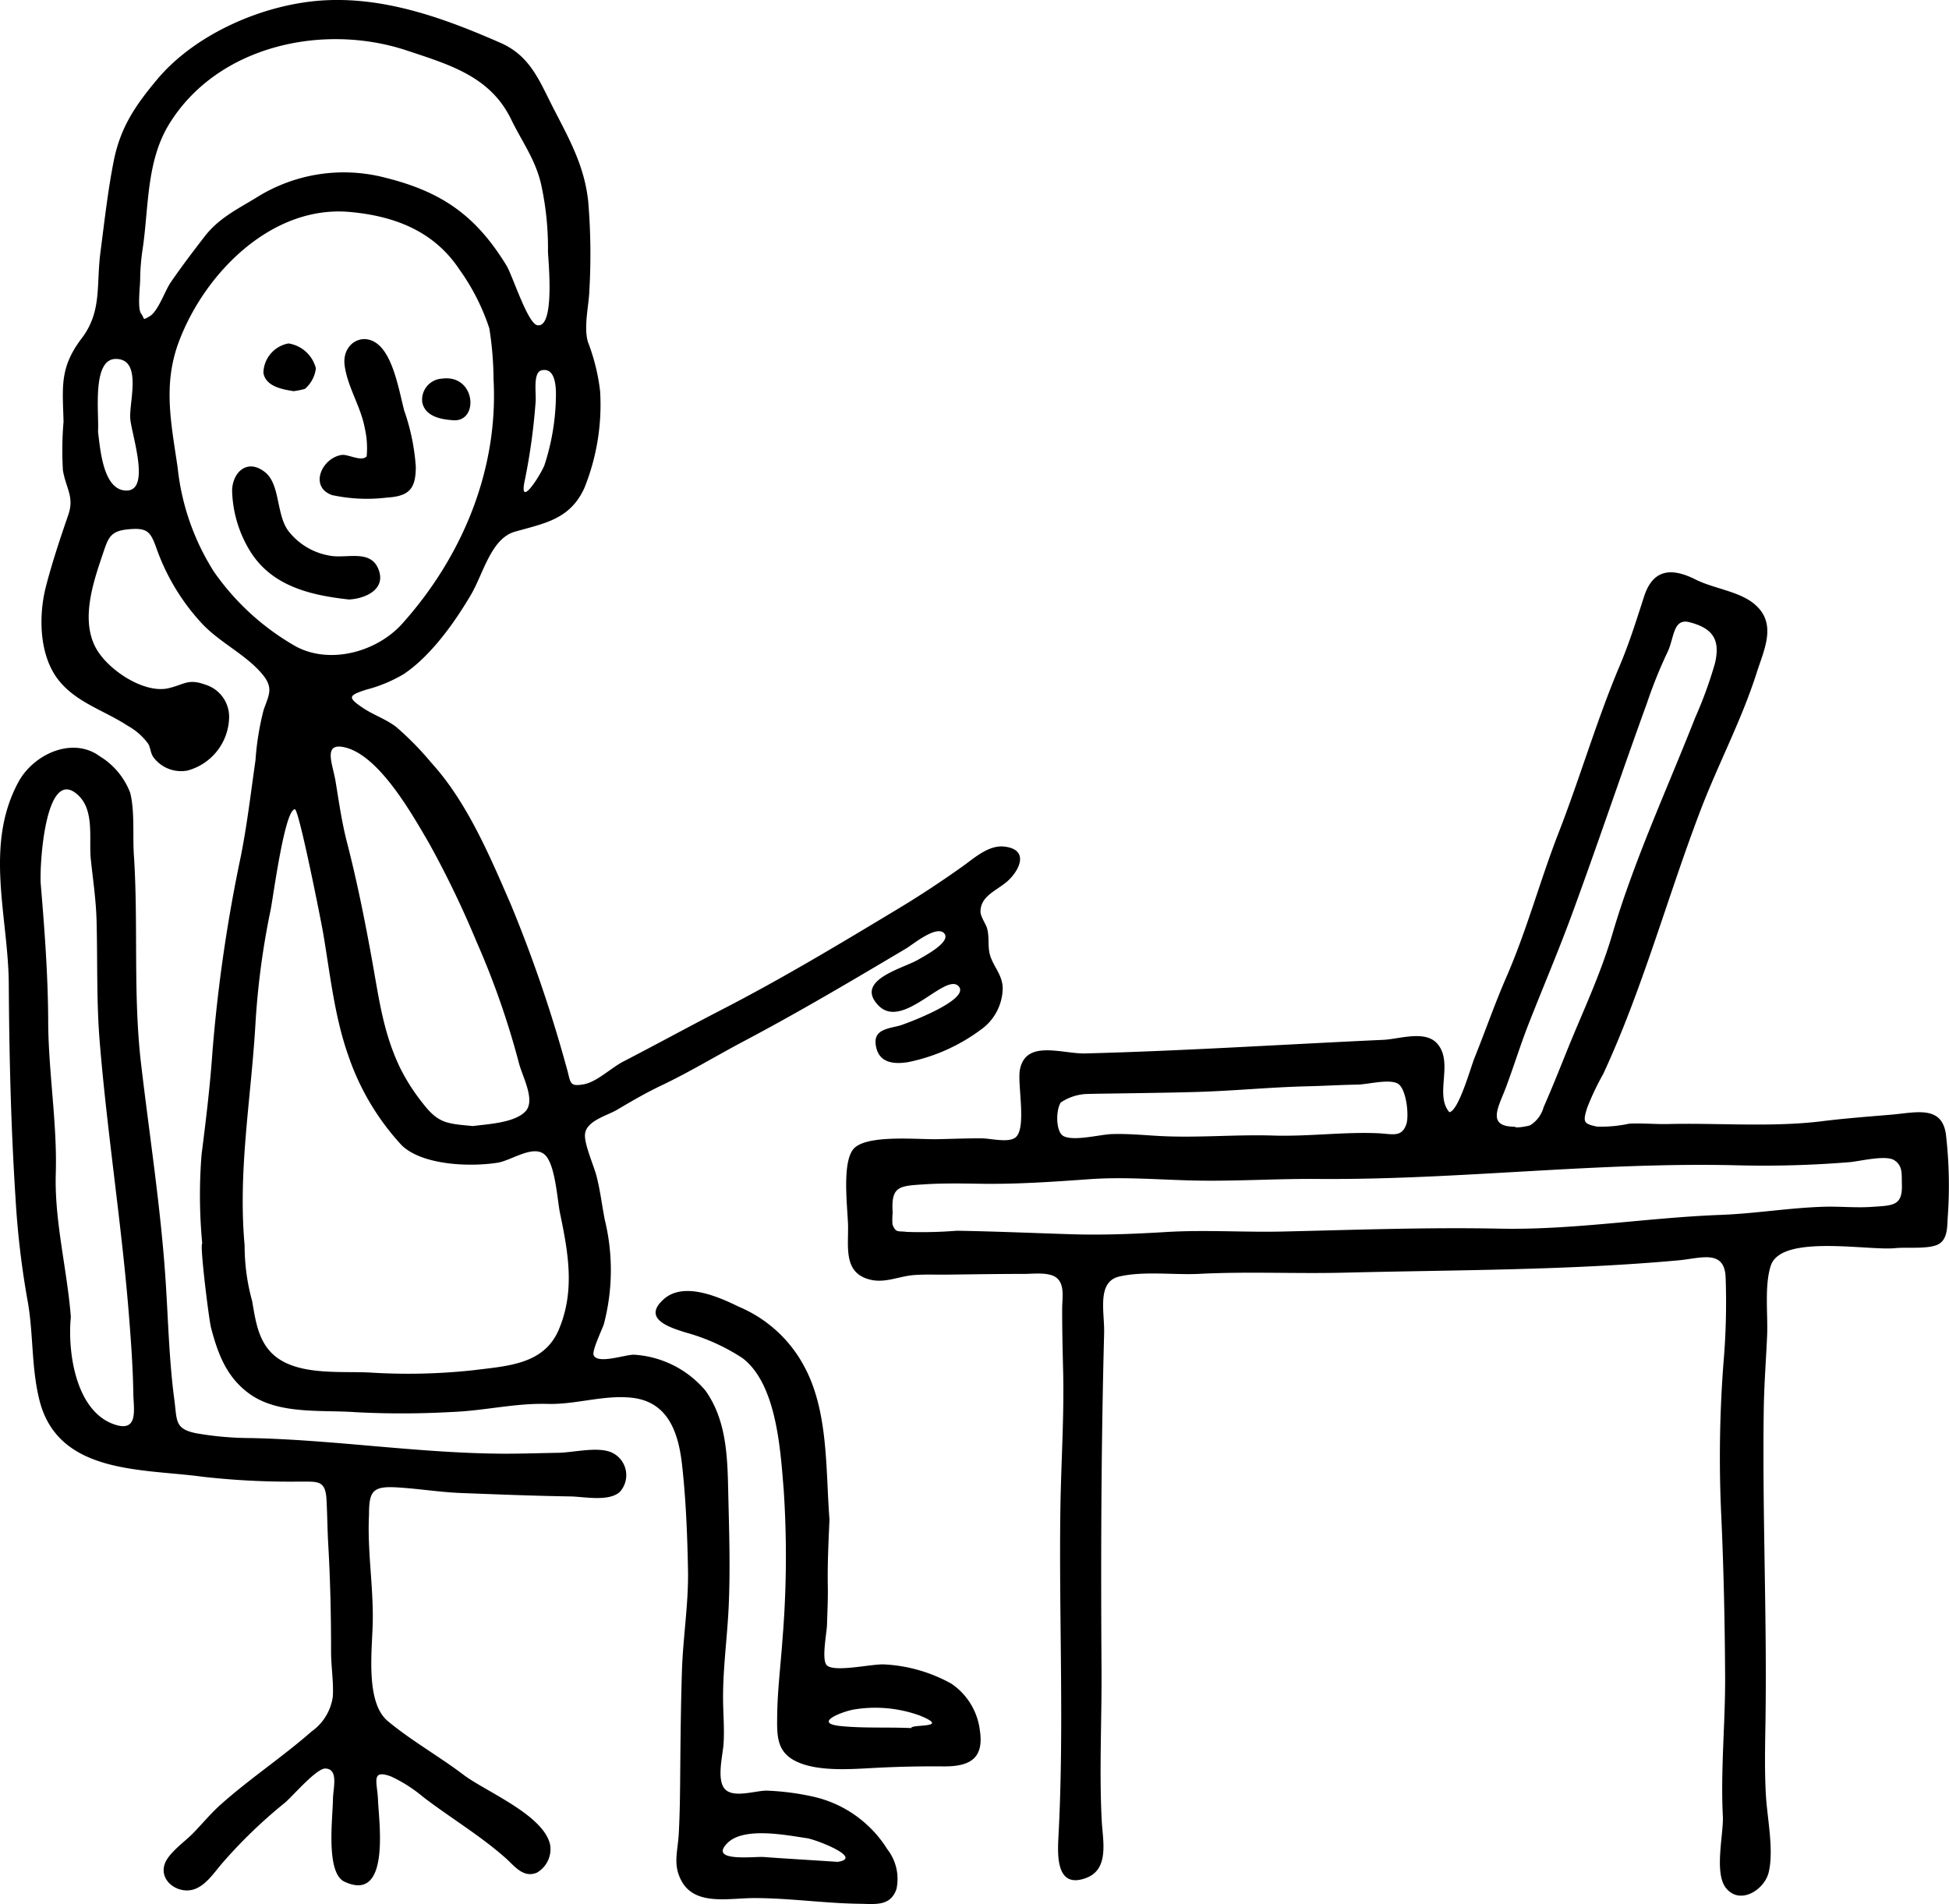
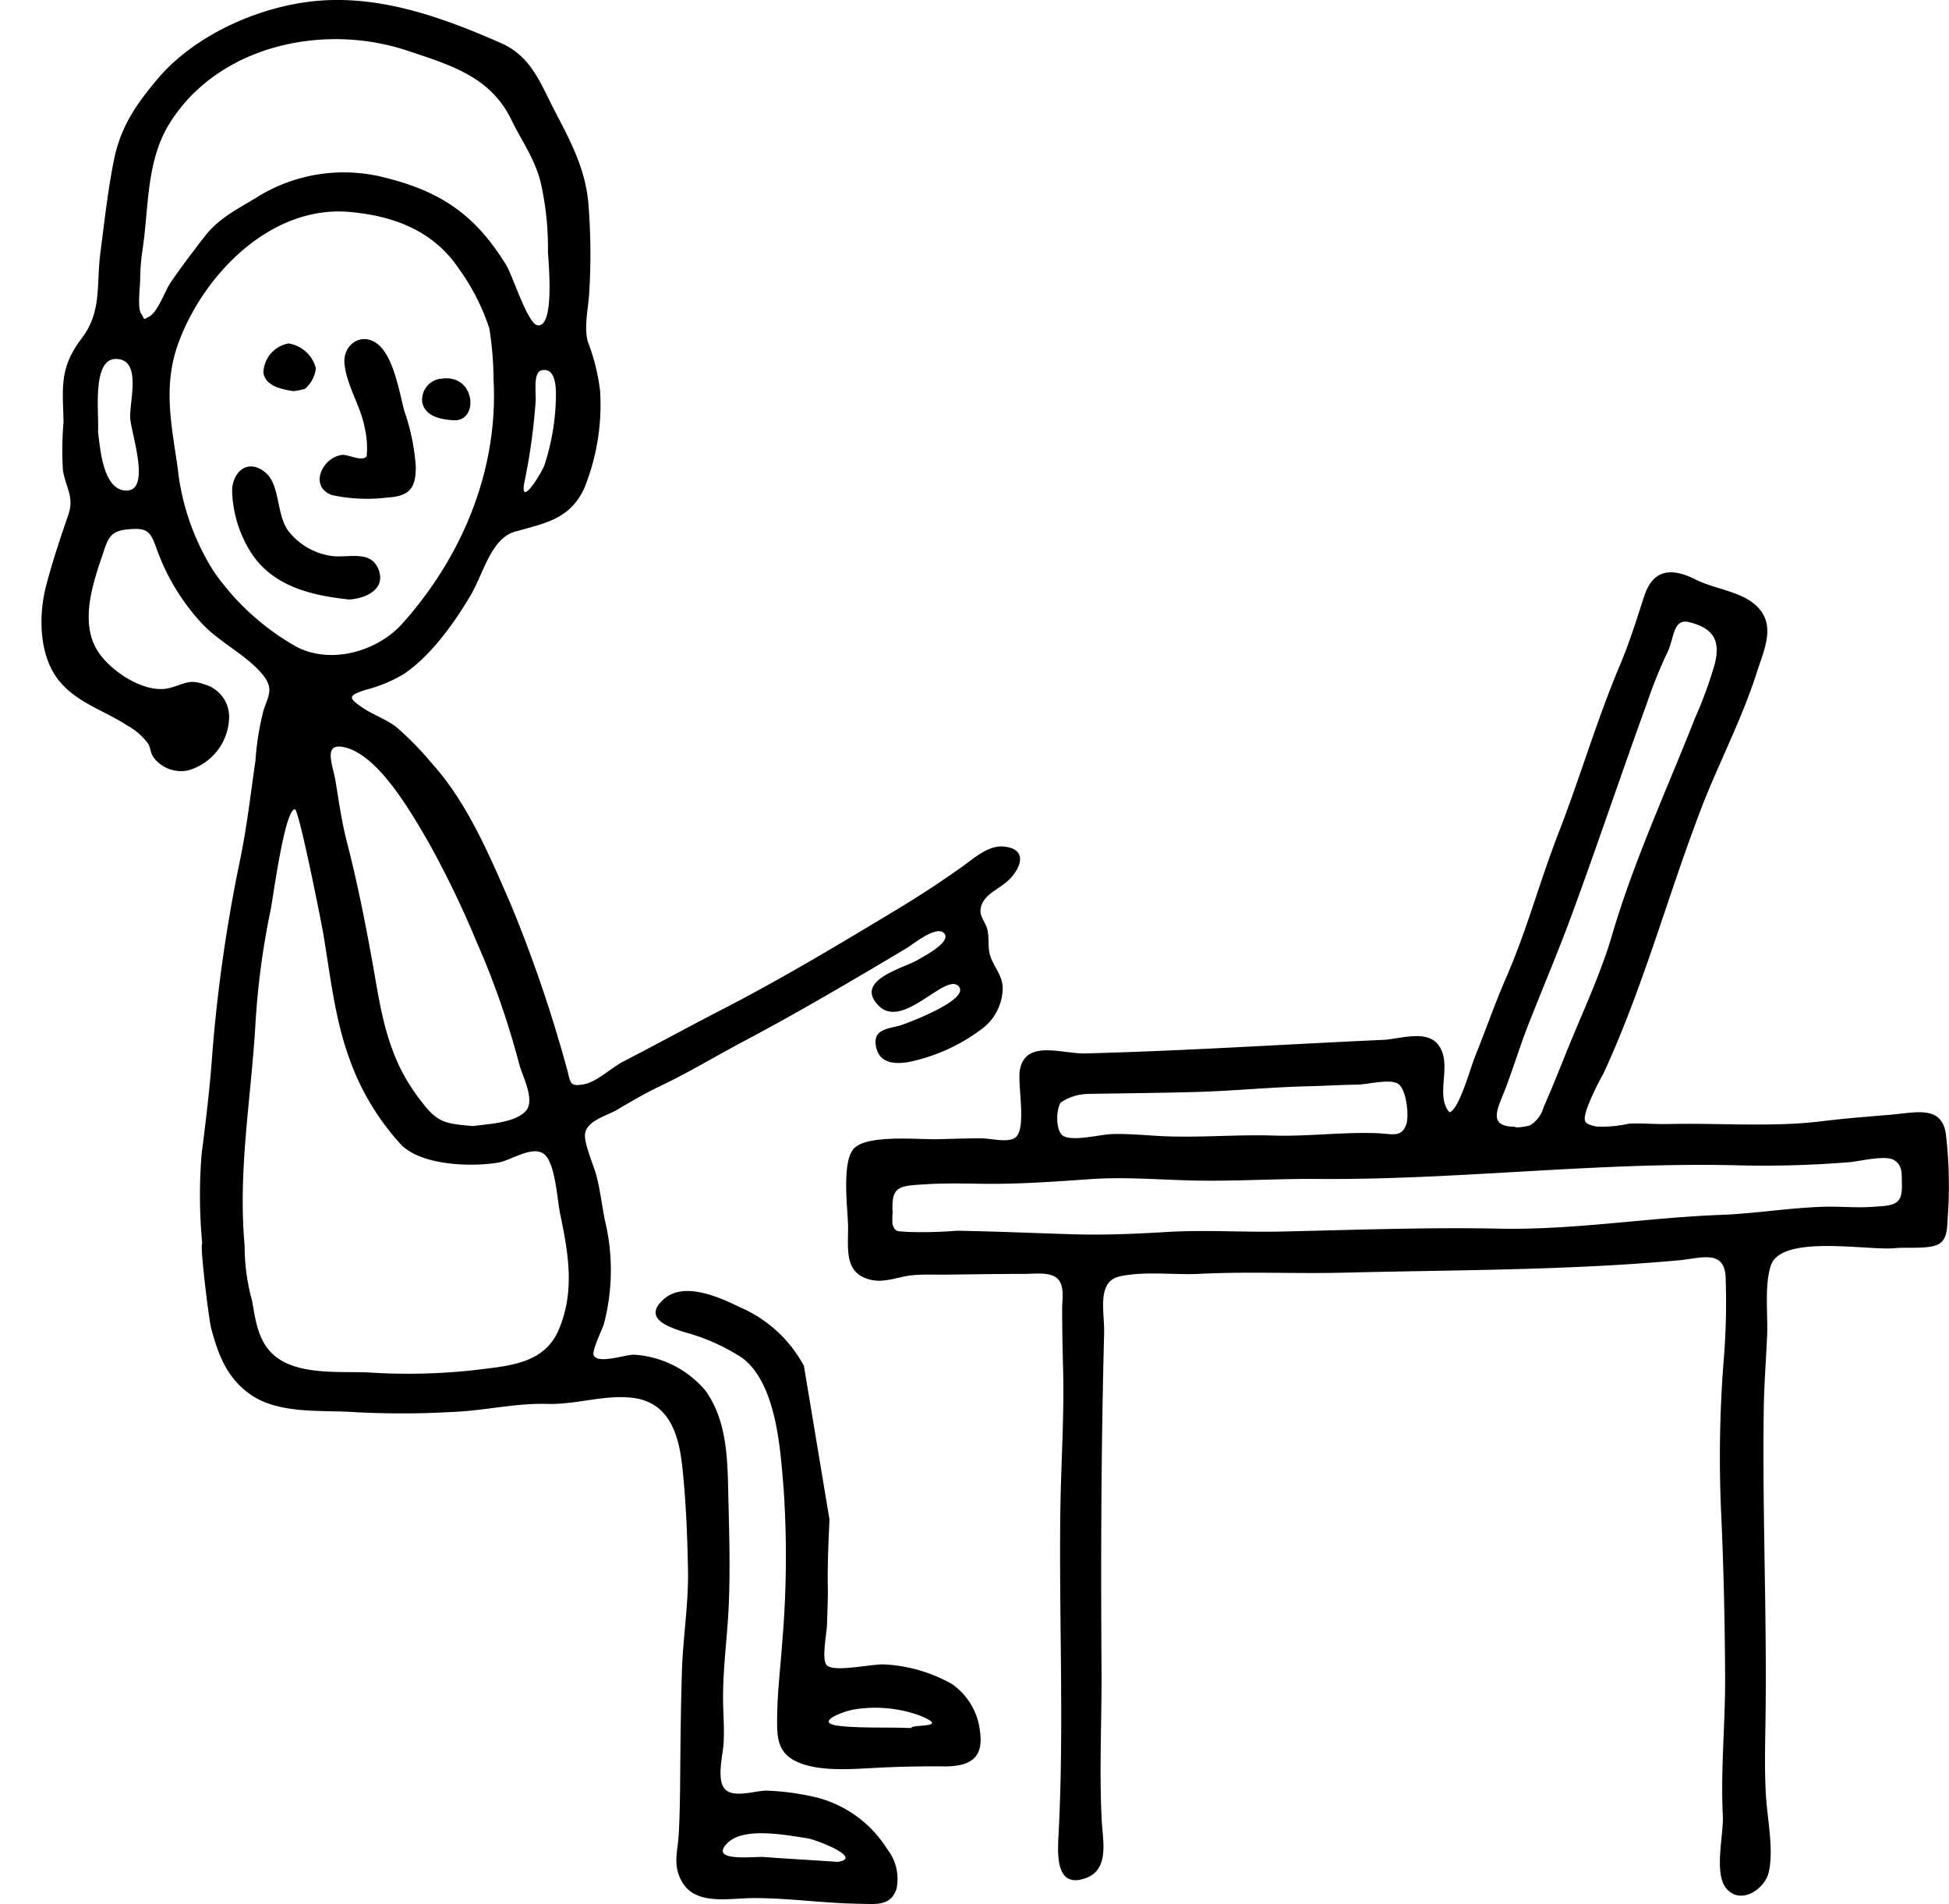
<svg xmlns="http://www.w3.org/2000/svg" id="Ebene_1" data-name="Ebene 1" viewBox="0 0 182.835 178.597">
  <title>E047_Callcenter_v1_M</title>
  <path d="M19.681,119.468a47.954,47.954,0,0,1-.063-8.342c.411-3.236.793-6.381,1.021-9.646a145.303,145.303,0,0,1,2.661-18.328c.596-3.003.943-5.991,1.376-9.014a25.833,25.833,0,0,1,.773-4.75c.492-1.387.946-2.043-.144-3.335-1.62-1.92-4.124-3.009-5.82-4.922a20.322,20.322,0,0,1-4.113-6.918c-.558-1.551-.863-1.912-2.692-1.73-1.637.163-1.827.828-2.304,2.24-.884,2.615-2.095,6.085-.736,8.767,1.075,2.122,4.562,4.423,6.857,3.896,1.495-.343,1.85-.928,3.447-.346a3.157,3.157,0,0,1,2.252,3.237,5.272,5.272,0,0,1-3.893,4.826,3.233,3.233,0,0,1-3.204-1.251c-.3-.429-.25-.891-.504-1.282a5.941,5.941,0,0,0-1.91-1.667c-2.144-1.418-4.795-2.155-6.472-4.267-1.854-2.334-1.9-6.085-1.186-8.832.583-2.243,1.327-4.47,2.083-6.663.592-1.717-.21-2.487-.498-4.192a31.449,31.449,0,0,1,.058-4.565c-.085-3.257-.393-5.064,1.701-7.819,1.922-2.529,1.357-4.984,1.759-8.062.373-2.855.687-5.74,1.247-8.571.625-3.154,2.028-5.213,4.08-7.661,3.638-4.338,10.136-7.123,15.749-7.415,5.773-.301,11.317,1.737,16.466,3.997,2.809,1.233,3.657,3.613,4.957,6.139,1.504,2.923,2.914,5.414,3.263,8.76a59.683,59.683,0,0,1,.105,8.325c-.053,1.468-.542,3.358-.144,4.802a18.92,18.92,0,0,1,1.152,4.641,20.87,20.87,0,0,1-1.477,9.083c-1.344,2.956-3.756,3.308-6.52,4.099-2.242.642-2.965,3.954-4.119,5.913-1.536,2.608-3.749,5.73-6.315,7.447a13.544,13.544,0,0,1-3.536,1.464c-1.64.536-1.755.713-.284,1.703 1.0.673,2.178,1.054,3.132,1.794a28.742,28.742,0,0,1,3.283,3.349c3.384,3.713,5.515,8.819,7.493,13.369a129.299,129.299,0,0,1,5.207,15.259c.398,1.357.186,1.803,1.638,1.527,1.192-.226,2.578-1.562,3.666-2.124,3.105-1.604,6.169-3.285,9.276-4.886,5.663-2.917,11.065-6.167,16.527-9.457,2.079-1.252,4.011-2.531,5.983-3.929,1.128-.8,2.477-2.059,3.958-1.894,2.274.253,1.534,2.063.42,3.137-1.011.974-2.657,1.421-2.649,2.985.002.43.515,1.174.616,1.538.236.845.044,1.707.273,2.5.317,1.102,1.17,1.859,1.195,3.112a4.845,4.845,0,0,1-2.098,3.935,17.106,17.106,0,0,1-6.768,3.009c-1.203.196-2.604.14-2.977-1.286-.456-1.745.944-1.82,2.169-2.135.395-.102,6.829-2.457,5.505-3.727-1.254-1.202-5.23,4.174-7.487,1.837-2.329-2.41,2.419-3.498,3.765-4.319.464-.283,3.14-1.652,2.392-2.461-.721-.78-2.984,1.091-3.531,1.416-5.059,3.004-10.048,5.963-15.255,8.715-2.567,1.357-5.107,2.904-7.72,4.144-1.468.697-2.772,1.461-4.17,2.286-.952.562-2.887,1.032-3.008,2.287-.089.919.828,2.96,1.073,3.905.359,1.389.506,2.718.782,4.127a19.899,19.899,0,0,1-.085,9.779c-.12.411-1.123,2.472-.965,2.902.34.922,3.035-.068,3.822-.023a9.531,9.531,0,0,1,6.675,3.37c1.924,2.705,2.057,6.032,2.127,9.228.082,3.708.217,7.336.047,11.051-.142,3.1-.605,6.185-.514,9.307.035,1.197.111,2.335.034,3.547-.064,1.008-.667,3.33.108,4.218.803.919,2.923.144,3.958.168a24.046,24.046,0,0,1,4.464.591,11.038,11.038,0,0,1,6.831,4.903,4.517,4.517,0,0,1,.861,3.727c-.557,1.654-1.992,1.41-3.473,1.39-3.302-.043-6.602-.539-9.898-.534-2.395.003-5.531.747-6.802-1.621-.824-1.537-.342-2.717-.249-4.444.102-1.913.121-3.852.136-5.773.026-3.167.061-6.33.162-9.497.1-3.157.628-6.29.567-9.453-.062-3.254-.195-6.621-.558-9.852-.339-3.021-1.303-5.919-4.714-6.291-2.638-.288-5.25.653-7.913.578-3.045-.086-5.967.654-9.047.762a83.334,83.334,0,0,1-8.932.016c-3.169-.233-7.241.251-9.98-1.73-2.151-1.556-2.955-3.744-3.6-6.194C20.301,126.579,19.427,119.479,19.681,119.468Zm3.976.182a19.443,19.443,0,0,0,.705,5.212c.291,1.669.522,3.491,1.735,4.781,2.136,2.273,6.381,1.788,9.237,1.923a57.013,57.013,0,0,0,9.781-.212c3.253-.408,6.645-.54,8.026-3.834,1.517-3.618.883-7.151.104-10.891-.258-1.236-.434-4.572-1.421-5.482-1.071-.988-3.143.533-4.414.738-2.568.415-7.038.255-9.001-1.613a23.476,23.476,0,0,1-5.037-8.468c-1.275-3.605-1.703-7.637-2.335-11.382-.193-1.142-2.287-11.702-2.668-11.687-.963.037-2.037,8.307-2.279,9.47a73.768,73.768,0,0,0-1.424,10.761C24.256,105.949,23.021,112.639,23.657,119.65ZM47.009,38.421a31.338,31.338,0,0,0-.398-4.798A20.386,20.386,0,0,0,43.818,28.122C41.437,24.519,37.739,23.089,33.521,22.71c-7.341-.66-13.656,5.778-16.051,12.223-1.496,4.026-.686,7.674-.094,11.77a22.591,22.591,0,0,0,3.398,9.745A23.525,23.525,0,0,0,28.494,63.48c3.238,1.705,7.595.471,9.944-2.146C44.063,55.063,47.468,46.914,47.009,38.421Zm5.105-12.019a27.818,27.818,0,0,0-.644-6.287c-.529-2.321-1.792-3.994-2.806-6.082-1.951-4.019-5.718-5.117-9.805-6.473C31.027,4.962,21.125,7.099,16.591,14.444c-2.196,3.558-1.911,7.919-2.522,11.881a19.989,19.989,0,0,0-.212,2.751c-.011.699-.265,2.682.092,3.169.375.511.069.667.79.256.797-.454,1.446-2.399,1.969-3.163,1.013-1.48,2.1-2.909,3.197-4.328,1.31-1.695,3.005-2.525,4.79-3.607a15.409,15.409,0,0,1,12.208-1.894c5.251,1.314,8.443,3.529,11.314,8.218.575.94,1.988,5.45,2.901,5.607C52.798,33.624,52.137,27.253,52.114,26.402Zm-7.033,82.048c1.354-.182,3.843-.29,4.892-1.346,1.02-1.026-.242-3.24-.58-4.548a76.35,76.35,0,0,0-3.975-11.383A91.208,91.208,0,0,0,40.893,81.803c-1.546-2.629-4.612-8.121-7.842-8.875-2.099-.49-1.124,1.592-.863,3.185.312,1.904.586,3.846,1.068,5.711.948,3.671,1.693,7.401,2.367,11.134.644,3.566,1.04,6.765,2.634,10.063a18.382,18.382,0,0,0,2.048,3.21C41.806,108.199,42.572,108.222,45.081,108.45ZM9.904,43.331c.21,1.546.452,5.529,2.688,5.51,2.267-.02.479-5.209.34-6.706-.143-1.531,1.172-5.611-1.341-5.639C9.29,36.471,10.021,41.666,9.904,43.331ZM79.28,177.469c2.511-.358-2.06-2.103-2.854-2.217-1.875-.269-5.91-1.109-7.471.447-1.83,1.825,2.517,1.246,3.401,1.313C74.661,177.186,76.968,177.308,79.28,177.469ZM52.862,39.825c0-.757-.07-2.558-1.35-2.261-.834.193-.486,2.19-.557,2.95a57.652,57.652,0,0,1-.999,7.29c-.646,2.879,1.399-.296,1.823-1.332A21.645,21.645,0,0,0,52.862,39.825Z" transform="translate(-0.709 -2.828)" />
  <path d="M136.674,107.15c.874-.128,2.008-4.228,2.357-5.091,1.026-2.538,1.902-5.085,2.999-7.601,1.917-4.395,3.152-9.048,4.893-13.522,2.02-5.189,3.572-10.558,5.74-15.687.911-2.156,1.562-4.263,2.279-6.476.859-2.652,2.669-2.673,4.832-1.585,1.695.852,4.075,1.095,5.507,2.293,2.166,1.813.934,4.221.215,6.474-1.408,4.414-3.611,8.556-5.264,12.884-3.119,8.166-5.437,16.79-9.128,24.732a24.632,24.632,0,0,0-1.513,3.194c-.388,1.282-.368,1.467.923,1.736a12.154,12.154,0,0,0,3.019-.273c1.213-.067,2.446.062,3.666.033,4.76-.114,9.761.32,14.478-.269,2.15-.268,4.326-.428,6.482-.612,2.325-.199,4.837-.938,5.119,2.053a41.448,41.448,0,0,1,.161,7.379c-.083.898.053,2.204-.877,2.719-.891.494-3.012.262-4.059.371-2.522.263-10.697-1.342-11.675,1.64-.613,1.868-.26,4.597-.347,6.576-.1,2.283-.279,4.559-.313,6.844-.145,9.852.315,19.654.158,29.484-.036,2.24-.088,4.529.041,6.765.125,2.172.763,5.127.264,7.236-.385,1.629-2.683,3.12-4.005,1.48-1.142-1.417-.212-5.087-.297-6.749-.221-4.345.239-8.756.214-13.13-.029-5.082-.136-10.151-.37-15.224a115.96,115.96,0,0,1,.214-14.146,66.151,66.151,0,0,0,.202-8.052c-.12-2.644-2.322-1.77-4.451-1.577-10.427.944-20.837.893-31.312,1.153-4.532.113-9.077-.12-13.596.112-2.362.121-5.208-.282-7.514.248-2.156.495-1.377,3.363-1.429,5.319-.278,10.469-.315,21.019-.245,31.515.032,4.752-.226,9.496.021,14.232.095,1.818.732,4.505-1.426,5.335-2.881,1.108-2.727-2.132-2.632-3.922.538-10.137.04-20.38.175-30.477.059-4.421.372-8.869.258-13.278-.049-1.887-.09-3.793-.088-5.712.001-.949.259-2.198-.488-2.858-.681-.602-2.203-.398-3.019-.398-2.434.002-4.87.039-7.303.069-1.023.013-2.058-.036-3.074.039-1.448.106-2.707.79-4.158.423-2.441-.616-2.021-2.927-2.043-4.982-.017-1.626-.667-6.261.64-7.4,1.396-1.216,5.9-.745,7.763-.785,1.385-.029,2.776-.088,4.161-.078.813.006,2.443.431,3.12-.068,1.112-.821.178-5.02.438-6.372.55-2.869,3.975-1.47,6.139-1.526,9.346-.241,18.58-.847,27.952-1.274,1.486-.068,3.915-.939,5.053.349C137.107,102.498,135.251,105.507,136.674,107.15Zm-52.225,9.408a7.056,7.056,0,0,0-.015,1.133c.327.819.524.573,1.333.688a42.008,42.008,0,0,0,4.708-.109c3.61.059,7.201.219,10.798.33,2.914.09,5.884-.031,8.795-.208,3.679-.224,7.306.036,10.98-.048,6.76-.154,13.577-.408,20.356-.269,6.912.142,13.835-1.034,20.732-1.292,3.227-.121,6.409-.661,9.644-.762,1.483-.047,2.997.113,4.47.014,2.03-.137,2.941-.074,2.874-2.105-.032-.99.105-1.752-.724-2.281-.8-.511-3.284.117-4.191.189a98.902,98.902,0,0,1-10.359.299c-13.193-.345-26.351,1.385-39.532,1.275-3.688-.031-7.389.21-11.08.157-3.423-.05-6.876-.379-10.296-.136-3.391.241-6.816.483-10.223.43-1.745-.027-3.518-.059-5.259.052C85.056,114.068,84.289,114.07,84.449,116.558Zm58.376-8.046c0,.169,1.264-.052,1.436-.139a2.897,2.897,0,0,0,1.258-1.703c.745-1.687,1.428-3.396,2.116-5.109,1.483-3.693,3.195-7.252,4.32-11.083,2.038-6.941,5.135-13.608,7.771-20.318a39.037,39.037,0,0,0,1.856-5.088c.505-2.112-.065-3.298-2.401-3.884-1.555-.391-1.407,1.537-2.061,2.844a43.798,43.798,0,0,0-1.907,4.737c-2.399,6.601-4.655,13.342-7.08,19.928-1.269,3.447-2.697,6.786-4.042,10.218-.755,1.927-1.37,3.932-2.098,5.876C141.297,106.65,140.099,108.513,142.825,108.513Zm-40.007-3.074a4.721,4.721,0,0,0-2.6.803c-.48.746-.469,2.755.251,3.147.945.514,3.441-.144,4.508-.182,1.442-.051,2.849.08,4.284.165,3.647.217,7.252-.141,10.891-.029,3.272.101,6.511-.349,9.759-.22,1.388.055,2.27.445,2.719-.826.293-.83-.005-3.363-.782-3.818-.819-.479-2.838.071-3.784.085-1.543.023-3.088.12-4.64.156-3.421.079-6.846.419-10.262.527C109.759,105.354,103.894,105.403,102.818,105.438Z" transform="translate(-0.709 -2.828)" />
-   <path d="M35.326,144.906c-.171,3.328.415,6.717.351,10.062-.05,2.625-.715,7.528,1.414,9.3,2.203,1.834,4.805,3.295,7.092,5.029,2.085,1.58,7.592,3.789,8.141,6.611A2.554,2.554,0,0,1,51.078,178.48c-1.282.544-2.118-.64-2.923-1.355-2.399-2.127-5.221-3.807-7.754-5.745a13.482,13.482,0,0,0-3.017-1.925c-1.934-.706-1.27.56-1.212,2.254.064,1.867,1.211,9.651-3.143,7.623-1.783-.831-1.107-5.945-1.086-7.73.012-1.035.556-2.836-.704-2.888-.854-.035-3.137,2.669-3.82,3.222a46.486,46.486,0,0,0-5.842,5.633c-.803.923-1.699,2.353-2.997,2.553-1.41.217-2.934-.98-2.415-2.465.36-1.029,1.892-2.089,2.633-2.85.891-.914,1.679-1.881,2.637-2.734,2.712-2.414,5.783-4.447,8.5-6.833a4.815,4.815,0,0,0,1.993-3.25c.093-1.291-.162-2.877-.161-4.222.002-3.33-.072-6.719-.264-10.043-.081-1.407-.089-2.808-.163-4.215-.1-1.92-.872-1.688-2.646-1.708a72.792,72.792,0,0,1-9.028-.463c-5.593-.764-13.538-.192-15.27-7.223-.775-3.149-.534-6.278-1.123-9.417a80.595,80.595,0,0,1-1.107-9.485c-.43-6.64-.593-13.391-.633-20.079-.038-6.315-2.335-12.997.912-18.968,1.416-2.603,5.069-4.286,7.634-2.394a6.859,6.859,0,0,1,2.84,3.411c.44,1.688.23,4.065.348,5.83.431,6.503-.084,13.112.673,19.576.788,6.729,1.853,13.53,2.302,20.309.246,3.719.328,7.522.82,11.208.263,1.973.016,2.758,2.068,3.162a29.797,29.797,0,0,0,5.065.447c7.855.162,15.61,1.399,23.462,1.465,1.802.015,3.612-.054,5.414-.081,1.397-.021,3.626-.593,4.949-.059a2.338,2.338,0,0,1,.858,3.701c-1.01.979-3.372.47-4.66.45-3.417-.054-6.846-.19-10.26-.321-2.016-.078-4.014-.412-6.022-.528C35.669,142.211,35.326,142.69,35.326,144.906ZM7.355,126.359c-.322,3.224.43,8.844,4.094,10.083,2.287.773,1.789-1.46,1.768-2.864-.035-2.337-.2-4.66-.381-6.992-.678-8.725-2.062-17.344-2.775-26.068-.31-3.794-.192-7.564-.294-11.352-.052-1.934-.335-3.813-.538-5.726-.198-1.862.366-4.514-1.139-5.977-3.14-3.054-3.697,6.648-3.556,8.319.36,4.291.679,8.546.696,12.859.019,4.746.853,9.547.712,14.256C5.806,117.371,7.008,121.897,7.355,126.359Z" transform="translate(-0.709 -2.828)" />
-   <path d="M78.523,145.357c-.093,2.091-.196,4.178-.158,6.268.022,1.21-.041,2.405-.075,3.613-.021.747-.539,3.293-.014,3.795.725.694,4.291-.164,5.429-.082a14.406,14.406,0,0,1,6.264,1.812,6.192,6.192,0,0,1,2.662,4.383c.393,2.601-.899,3.39-3.42,3.368-2.159-.019-4.296.027-6.457.142-2.238.119-5.377.37-7.393-.629-1.815-.9-1.766-2.419-1.745-4.286.026-2.334.332-4.768.494-7.1a94.947,94.947,0,0,0,.118-14.075c-.306-3.673-.643-9.898-3.867-12.349a18.751,18.751,0,0,0-5.347-2.407c-1.458-.462-4.145-1.282-2.006-3.147,1.888-1.646,5.189-.158,7.021.741a12.359,12.359,0,0,1,6.096,5.542C78.451,135.181,78.153,140.675,78.523,145.357Zm7.661,19.563c.014-.403,3.792.043.816-1.173a12.24,12.24,0,0,0-6.311-.547c-1.341.298-3.625,1.282-1.096,1.533C81.753,164.948,84.009,164.82,86.184,164.92Z" transform="translate(-0.709 -2.828)" />
+   <path d="M78.523,145.357c-.093,2.091-.196,4.178-.158,6.268.022,1.21-.041,2.405-.075,3.613-.021.747-.539,3.293-.014,3.795.725.694,4.291-.164,5.429-.082a14.406,14.406,0,0,1,6.264,1.812,6.192,6.192,0,0,1,2.662,4.383c.393,2.601-.899,3.39-3.42,3.368-2.159-.019-4.296.027-6.457.142-2.238.119-5.377.37-7.393-.629-1.815-.9-1.766-2.419-1.745-4.286.026-2.334.332-4.768.494-7.1a94.947,94.947,0,0,0,.118-14.075c-.306-3.673-.643-9.898-3.867-12.349a18.751,18.751,0,0,0-5.347-2.407c-1.458-.462-4.145-1.282-2.006-3.147,1.888-1.646,5.189-.158,7.021.741a12.359,12.359,0,0,1,6.096,5.542Zm7.661,19.563c.014-.403,3.792.043.816-1.173a12.24,12.24,0,0,0-6.311-.547c-1.341.298-3.625,1.282-1.096,1.533C81.753,164.948,84.009,164.82,86.184,164.92Z" transform="translate(-0.709 -2.828)" />
  <path d="M39.715,46.607c0,2.093-.631,2.771-2.746,2.898a15.482,15.482,0,0,1-5.118-.24c-2.172-.785-.94-3.504.927-3.765.586-.082,1.865.678,2.329.128a8.433,8.433,0,0,0-.175-2.628c-.364-2.029-1.657-3.92-1.899-5.961-.244-2.06,1.912-3.279,3.417-1.643,1.249,1.358,1.73,4.224,2.178,5.945A20.027,20.027,0,0,1,39.715,46.607Z" transform="translate(-0.709 -2.828)" />
  <path d="M33.446,59.06C29.811,58.663,26.138,57.8,24.113,54.427a11.372,11.372,0,0,1-1.63-5.585c.033-1.705,1.419-3.047,3.083-1.729,1.436,1.139,1.043,3.926,2.172,5.486a6.197,6.197,0,0,0,3.871,2.343c1.611.324,3.868-.645,4.615,1.312C36.94,58.13,34.957,58.983,33.446,59.06Z" transform="translate(-0.709 -2.828)" />
  <path d="M28.251,39.518c-1.019-.16-2.629-.431-2.832-1.724a2.866,2.866,0,0,1,2.356-2.752,3.152,3.152,0,0,1,2.566,2.329,2.999,2.999,0,0,1-1.03,1.935A7.624,7.624,0,0,1,28.251,39.518Z" transform="translate(-0.709 -2.828)" />
  <path d="M43.198,42.244c-1.138-.076-2.585-.355-2.872-1.651a1.976,1.976,0,0,1,1.845-2.249C45.363,37.908,45.672,42.462,43.198,42.244Z" transform="translate(-0.709 -2.828)" />
</svg>